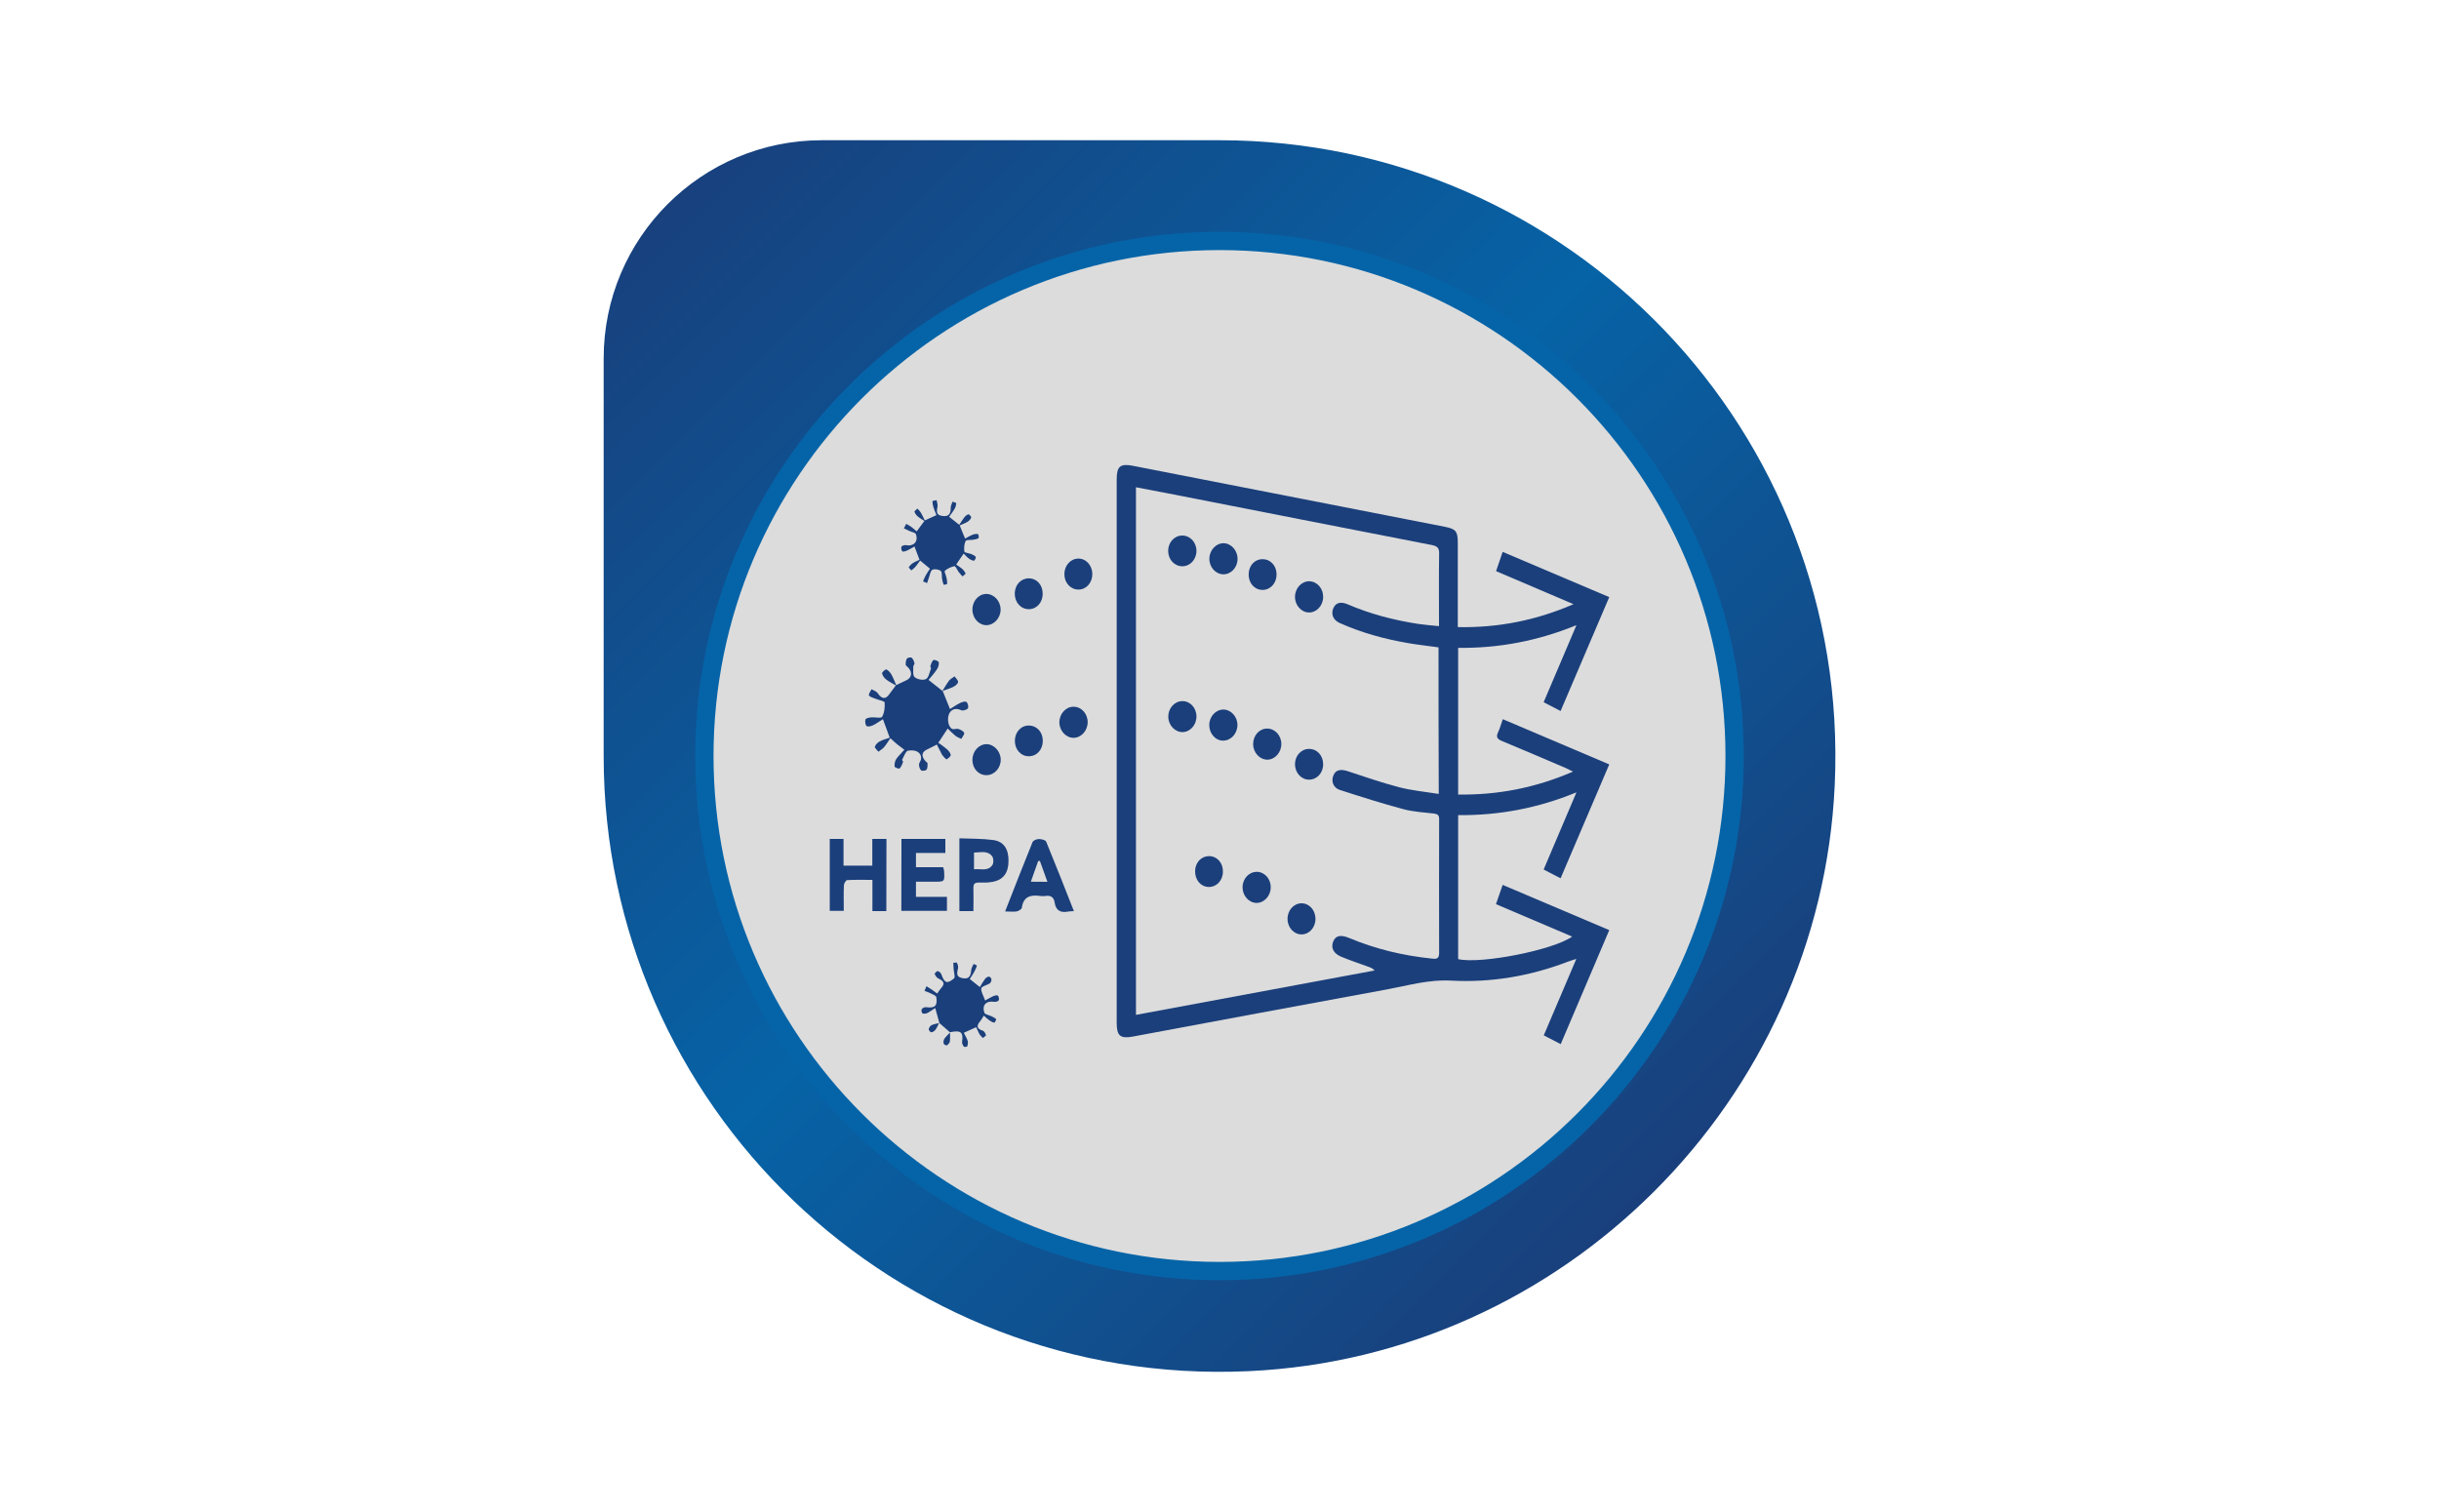
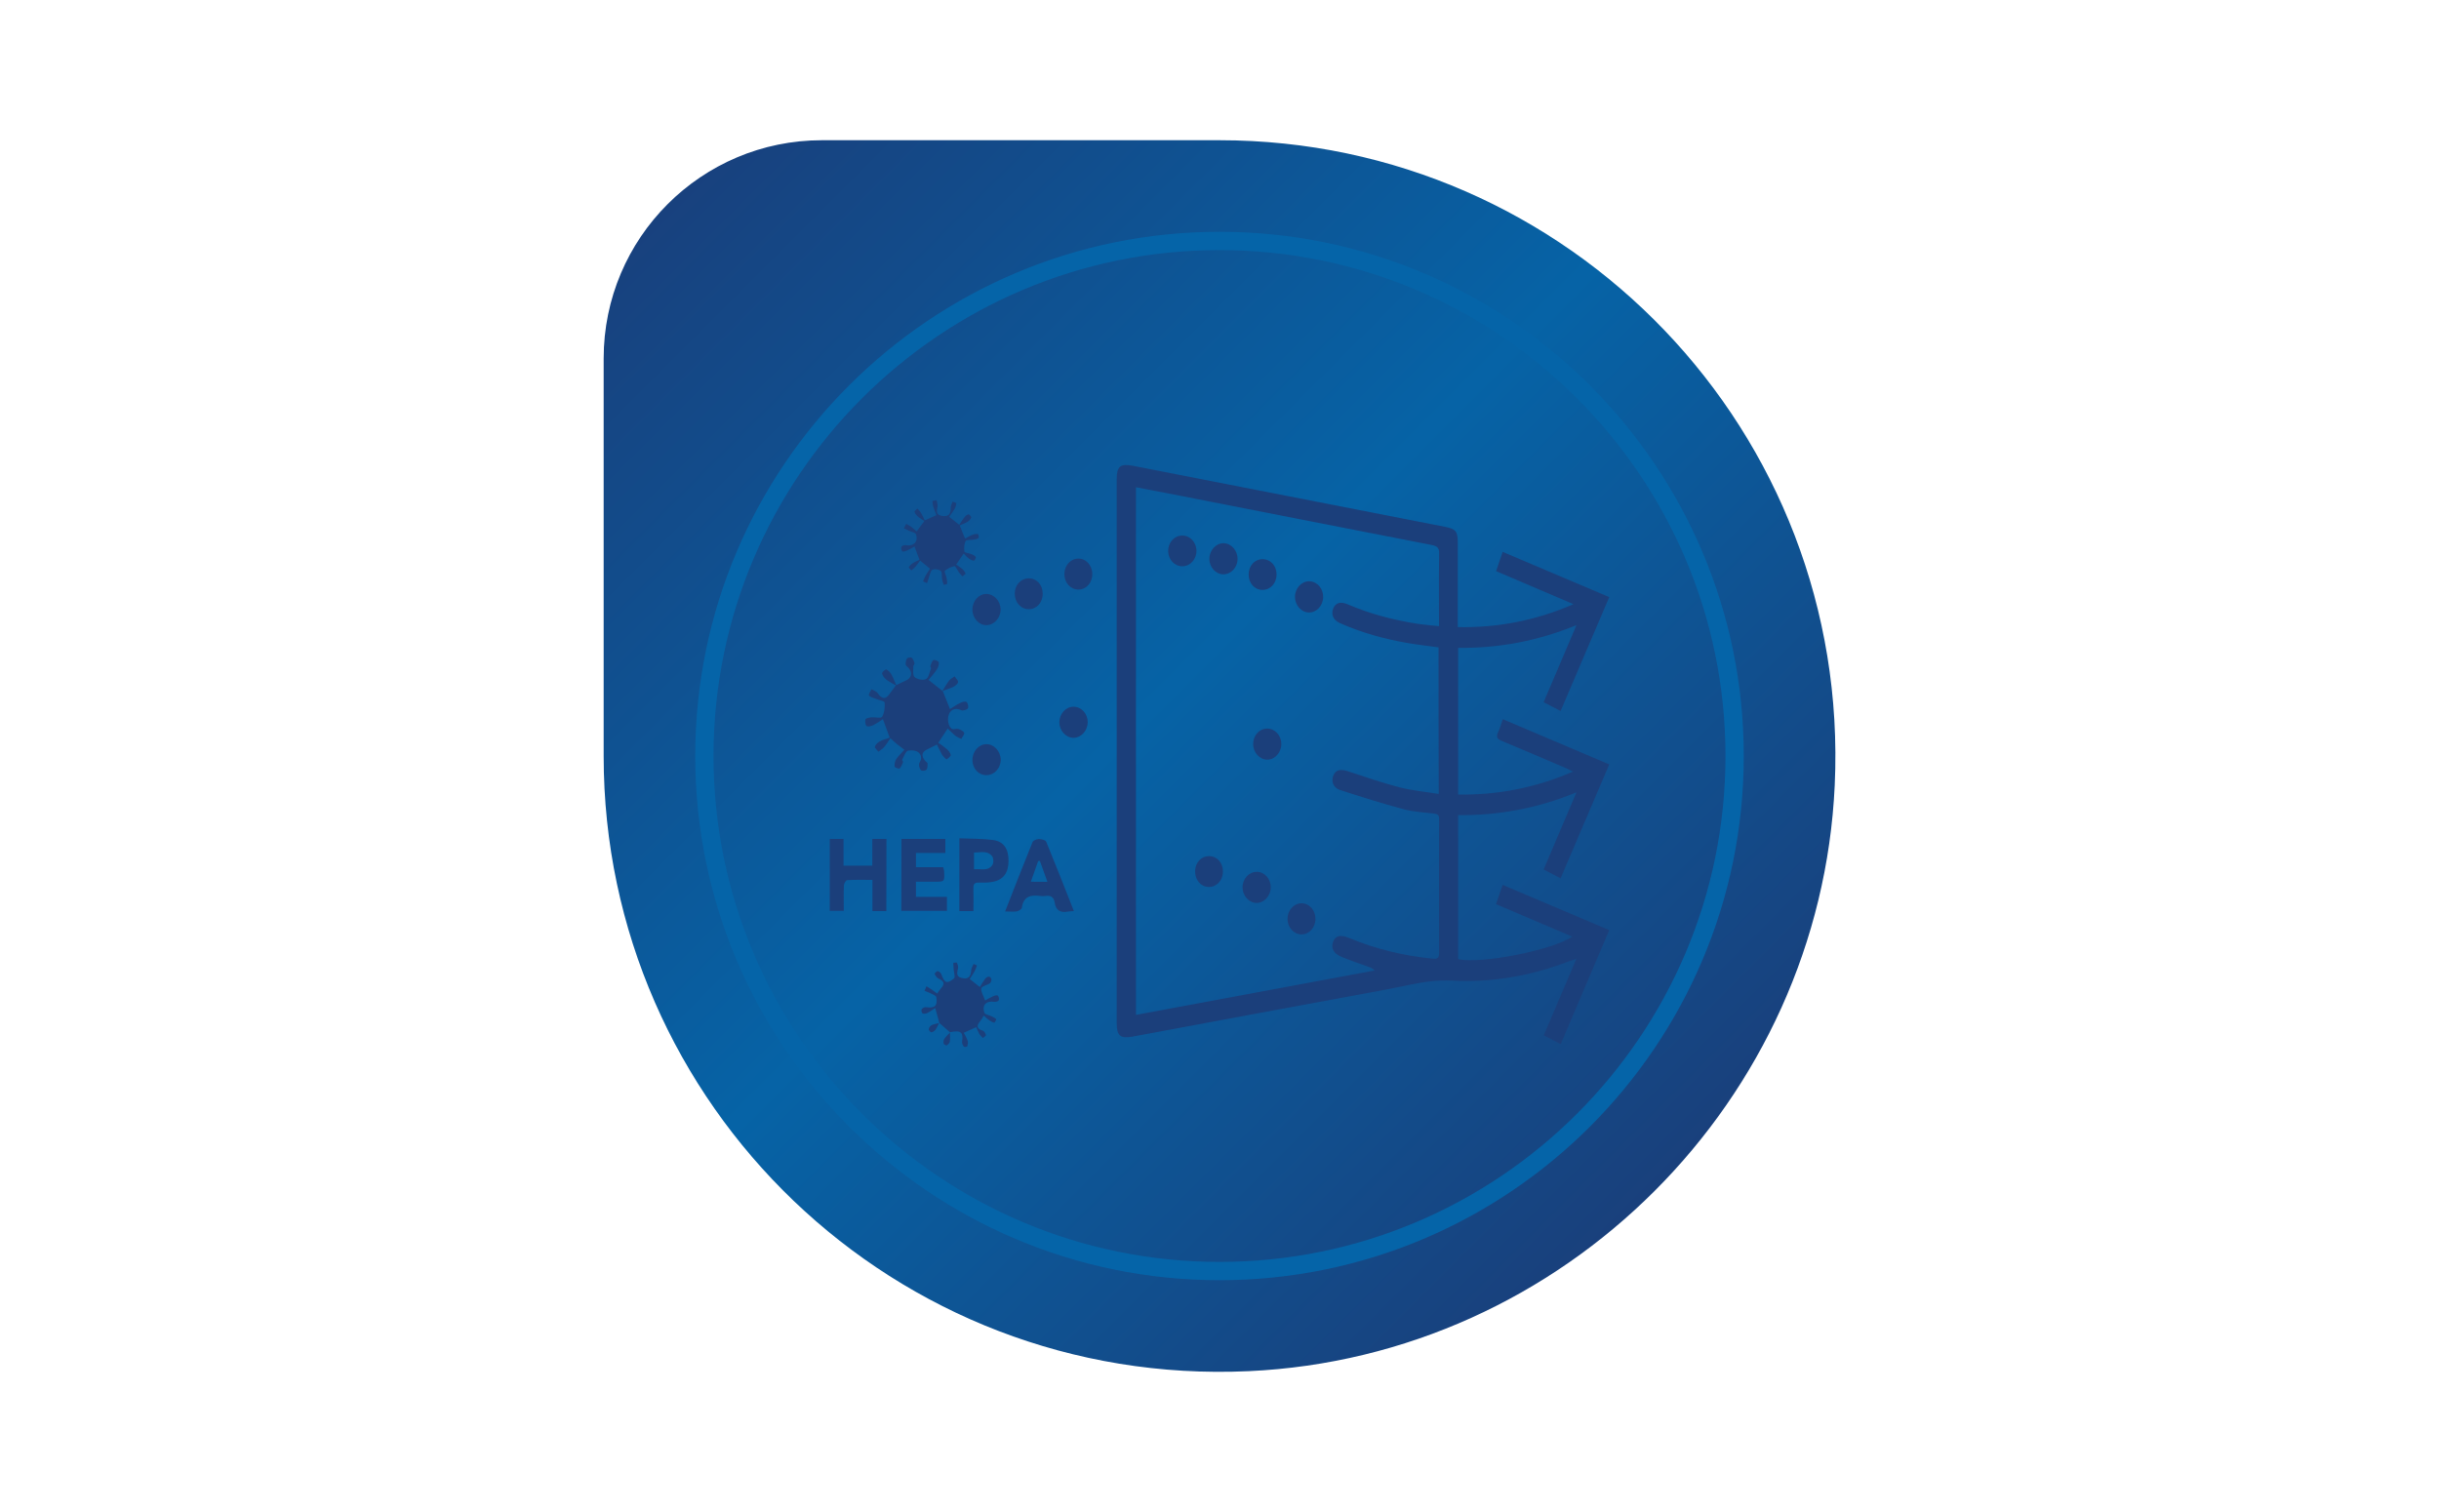
<svg xmlns="http://www.w3.org/2000/svg" version="1.1" id="katman_1" x="0px" y="0px" viewBox="0 0 200 124" style="enable-background:new 0 0 200 124;" xml:space="preserve">
  <g>
    <g>
      <g>
        <linearGradient id="SVGID_1_" gradientUnits="userSpaceOnUse" x1="54.744" y1="16.744" x2="135.67" y2="97.67">
          <stop offset="0" style="stop-color:#18417E" />
          <stop offset="0.5" style="stop-color:#0663A6" />
          <stop offset="1" style="stop-color:#19407C" />
        </linearGradient>
        <path style="fill:url(#SVGID_1_);" d="M100,11.5c28.68,0,51.78,23.91,50.45,52.89c-1.19,25.87-22.19,46.87-48.06,48.06 C73.41,113.78,49.5,90.68,49.5,62V29.4c0-9.89,8.02-17.9,17.9-17.9H100z" />
-         <circle style="fill:#DCDCDC;" cx="100" cy="62" r="42.24" />
      </g>
      <path style="fill:#0564A8;" d="M100,104.99c-23.71,0-42.99-19.29-42.99-42.99c0-23.71,19.29-42.99,42.99-42.99 c23.71,0,42.99,19.29,42.99,42.99C142.99,85.71,123.71,104.99,100,104.99z M100,20.51c-22.88,0-41.49,18.61-41.49,41.49 c0,22.88,18.61,41.49,41.49,41.49c22.88,0,41.49-18.61,41.49-41.49C141.49,39.12,122.88,20.51,100,20.51z" />
    </g>
    <g id="lGMtko.tif">
      <g>
        <path style="fill:#1B3F7B;" d="M127.98,85.63c-0.48-0.25-0.91-0.47-1.39-0.72c0.88-2.07,1.75-4.1,2.67-6.27 c-0.31,0.1-0.49,0.15-0.67,0.22c-3.1,1.19-6.31,1.74-9.62,1.56c-1.8-0.1-3.5,0.4-5.23,0.72c-6.95,1.27-13.9,2.58-20.85,3.87 c-1.03,0.19-1.32-0.06-1.32-1.13c0-14.86,0-29.72,0-44.57c0-1.07,0.29-1.31,1.33-1.11c8.52,1.66,17.04,3.33,25.57,5 c0.92,0.18,1.07,0.37,1.07,1.34c0,2.05,0,4.1,0,6.15c0,0.22,0,0.44,0,0.74c3.3,0.06,6.39-0.54,9.49-1.88 c-2.18-0.93-4.23-1.8-6.35-2.71c0.18-0.52,0.35-1.01,0.54-1.58c2.92,1.24,5.8,2.46,8.74,3.71c-1.33,3.13-2.65,6.21-3.99,9.34 c-0.48-0.25-0.9-0.47-1.39-0.72c0.88-2.08,1.76-4.12,2.69-6.32c-3.19,1.3-6.38,1.9-9.7,1.86c0,4.03,0,7.99,0,12.03 c3.25,0.05,6.34-0.55,9.42-1.88c-0.27-0.13-0.43-0.22-0.59-0.29c-1.75-0.74-3.49-1.5-5.24-2.22c-0.38-0.16-0.5-0.32-0.32-0.71 c0.15-0.32,0.25-0.67,0.39-1.08c2.91,1.23,5.78,2.46,8.73,3.71c-1.33,3.12-2.65,6.21-3.99,9.34c-0.48-0.25-0.91-0.47-1.39-0.72 c0.89-2.08,1.76-4.13,2.69-6.33c-3.19,1.31-6.38,1.9-9.7,1.87c0,3.97,0,7.89,0,11.81c1.87,0.42,7.78-0.74,9.35-1.85 c-2.08-0.89-4.13-1.76-6.25-2.66c0.18-0.53,0.35-1.01,0.55-1.58c2.92,1.24,5.8,2.46,8.74,3.71 C130.63,79.41,129.31,82.5,127.98,85.63z M117.96,53.09c-0.87-0.12-1.69-0.21-2.5-0.35c-1.93-0.33-3.82-0.85-5.61-1.65 c-0.53-0.24-0.72-0.72-0.52-1.2c0.19-0.46,0.6-0.58,1.18-0.33c1.86,0.8,3.8,1.3,5.8,1.61c0.55,0.08,1.1,0.12,1.69,0.18 c0-2.06-0.02-4.01,0.01-5.97c0.01-0.46-0.17-0.59-0.59-0.68c-7.05-1.37-14.09-2.76-21.14-4.14c-1.03-0.2-2.06-0.39-3.13-0.6 c0,14.44,0,28.82,0,43.27c6.56-1.22,13.06-2.43,19.57-3.64c-0.16-0.18-0.33-0.24-0.5-0.3c-0.74-0.27-1.49-0.52-2.22-0.82 c-0.66-0.27-0.89-0.74-0.67-1.27c0.2-0.48,0.61-0.56,1.29-0.28c2.17,0.91,4.43,1.45,6.76,1.69c0.33,0.04,0.63,0.08,0.63-0.44 c-0.01-3.67-0.01-7.34,0-11c0-0.32-0.12-0.41-0.42-0.45c-0.84-0.1-1.7-0.14-2.51-0.36c-1.76-0.47-3.49-1.02-5.22-1.58 c-0.54-0.18-0.72-0.72-0.52-1.19c0.19-0.46,0.59-0.54,1.19-0.34c1.39,0.46,2.78,0.94,4.19,1.31c1.04,0.27,2.13,0.37,3.26,0.55 C117.96,61.05,117.96,57.09,117.96,53.09z" />
        <path style="fill:#1B3F7B;" d="M76.83,61.06c-0.37,0.18-0.52,0.27-0.76,0.38c-0.49,0.21-0.56,0.55-0.19,0.97 c0.06,0.07,0.18,0.13,0.18,0.2c0,0.17,0.01,0.39-0.09,0.51c-0.07,0.09-0.35,0.12-0.43,0.06c-0.12-0.1-0.18-0.31-0.18-0.48 c0-0.15,0.15-0.3,0.17-0.46c0.04-0.48-0.35-0.79-1.06-0.68c-0.2,0.03-0.34,0.47-0.49,0.74c-0.02,0.04,0.09,0.15,0.07,0.2 c-0.07,0.19-0.15,0.39-0.29,0.53c-0.04,0.04-0.39-0.09-0.4-0.16c-0.02-0.2,0.02-0.44,0.12-0.6c0.18-0.27,0.43-0.5,0.68-0.78 c-0.27-0.2-0.43-0.32-0.59-0.45c-0.16-0.13-0.31-0.27-0.56-0.5c-0.18,0.26-0.33,0.52-0.52,0.74c-0.13,0.15-0.31,0.25-0.46,0.37 c-0.1-0.14-0.32-0.31-0.29-0.41c0.05-0.17,0.23-0.35,0.4-0.44c0.25-0.14,0.54-0.2,0.82-0.3c-0.2-0.54-0.35-0.96-0.56-1.52 c-0.29,0.18-0.54,0.37-0.81,0.5c-0.16,0.08-0.45,0.14-0.53,0.06c-0.11-0.11-0.14-0.38-0.09-0.54c0.03-0.1,0.3-0.15,0.46-0.17 c0.31-0.03,0.82,0.1,0.9-0.04c0.19-0.33,0.24-0.78,0.21-1.18c-0.01-0.12-0.48-0.19-0.73-0.3c-0.19-0.08-0.44-0.13-0.55-0.27 c-0.06-0.07,0.1-0.34,0.2-0.51c0.19,0.08,0.43,0.18,0.53,0.34c0.32,0.47,0.64,0.5,0.95,0.04c0.14-0.2,0.29-0.39,0.52-0.7 c-0.28-0.17-0.56-0.3-0.8-0.49c-0.15-0.12-0.3-0.32-0.33-0.5c-0.02-0.09,0.29-0.35,0.35-0.32c0.17,0.08,0.32,0.25,0.42,0.42 c0.15,0.27,0.26,0.57,0.39,0.87c0.34-0.16,0.55-0.28,0.77-0.37c0.5-0.21,0.59-0.64,0.23-1.06c-0.07-0.08-0.21-0.16-0.22-0.24 c-0.01-0.17,0.01-0.37,0.1-0.51c0.05-0.08,0.32-0.12,0.39-0.07c0.12,0.11,0.19,0.3,0.23,0.46c0.02,0.07-0.1,0.17-0.1,0.25 c0.01,0.31-0.06,0.74,0.11,0.88c0.21,0.19,0.7,0.28,0.93,0.16c0.22-0.11,0.29-0.55,0.41-0.86c0.02-0.06-0.07-0.15-0.05-0.21 c0.07-0.18,0.12-0.4,0.26-0.49c0.07-0.05,0.42,0.09,0.43,0.18c0.03,0.18-0.04,0.42-0.15,0.58c-0.2,0.31-0.45,0.58-0.69,0.87 c0.42,0.33,0.72,0.57,1.14,0.9c0.19-0.29,0.35-0.59,0.55-0.85c0.11-0.14,0.3-0.23,0.45-0.34c0.1,0.16,0.3,0.32,0.28,0.47 c-0.01,0.14-0.22,0.3-0.37,0.38c-0.28,0.14-0.58,0.23-0.89,0.34c0.22,0.53,0.38,0.95,0.6,1.49c0.3-0.18,0.55-0.37,0.83-0.5 c0.16-0.08,0.43-0.16,0.52-0.08c0.12,0.09,0.19,0.42,0.12,0.52c-0.09,0.12-0.4,0.22-0.54,0.16c-0.39-0.19-0.74-0.12-0.94,0.18 c-0.3,0.45-0.12,1.26,0.22,1.36c0.14,0.04,0.33-0.05,0.47-0.01c0.18,0.06,0.42,0.17,0.48,0.32c0.05,0.12-0.15,0.33-0.23,0.5 c-0.16-0.08-0.35-0.15-0.49-0.26c-0.21-0.17-0.4-0.38-0.63-0.59c-0.3,0.45-0.48,0.73-0.77,1.17c0.25,0.15,0.47,0.33,0.68,0.5 c0.15,0.12,0.31,0.31,0.34,0.49c0.02,0.1-0.19,0.28-0.35,0.37c-0.15-0.12-0.3-0.28-0.4-0.45C77.11,61.59,76.95,61.36,76.83,61.06 z" />
        <path style="fill:#1B3F7B;" d="M79.14,44.17c0.22-0.12,0.41-0.24,0.62-0.32c0.13-0.05,0.3-0.08,0.43-0.05 c0.05,0.01,0.1,0.3,0.05,0.33c-0.11,0.08-0.27,0.1-0.42,0.13c-0.22,0.04-0.59-0.01-0.64,0.11c-0.12,0.25-0.14,0.58-0.1,0.87 c0.01,0.09,0.37,0.12,0.56,0.2c0.14,0.06,0.29,0.12,0.37,0.23c0.04,0.05-0.09,0.31-0.13,0.31c-0.14,0-0.28-0.07-0.4-0.15 c-0.16-0.11-0.29-0.26-0.46-0.43c-0.14,0.2-0.23,0.34-0.32,0.47c-0.08,0.12-0.17,0.25-0.29,0.43c0.17,0.12,0.34,0.22,0.49,0.35 c0.12,0.11,0.22,0.25,0.28,0.39c0.01,0.04-0.17,0.15-0.26,0.23c-0.1-0.12-0.21-0.23-0.3-0.35c-0.12-0.17-0.27-0.5-0.35-0.49 c-0.28,0.06-0.57,0.19-0.79,0.38c-0.07,0.06,0.1,0.38,0.14,0.59c0.03,0.16,0.06,0.33,0.04,0.49c0,0.03-0.28,0.08-0.28,0.07 c-0.06-0.16-0.1-0.32-0.13-0.49c-0.04-0.22,0.02-0.54-0.11-0.65c-0.16-0.13-0.51-0.18-0.69-0.09c-0.15,0.08-0.19,0.4-0.27,0.61 c-0.06,0.16-0.11,0.32-0.16,0.48c-0.11-0.05-0.22-0.09-0.33-0.14c0.07-0.16,0.13-0.34,0.22-0.49c0.1-0.19,0.23-0.36,0.35-0.55 c-0.28-0.23-0.51-0.42-0.81-0.67c-0.13,0.18-0.25,0.35-0.38,0.51c-0.1,0.11-0.22,0.2-0.34,0.3c-0.08-0.09-0.23-0.24-0.21-0.27 c0.09-0.13,0.21-0.25,0.34-0.33c0.16-0.11,0.35-0.18,0.54-0.27c-0.14-0.37-0.26-0.68-0.41-1.09c-0.22,0.12-0.41,0.24-0.61,0.33 c-0.12,0.05-0.31,0.12-0.38,0.07c-0.08-0.06-0.13-0.28-0.08-0.38c0.04-0.09,0.25-0.15,0.36-0.13c0.64,0.12,1.05-0.3,0.82-0.91 c-0.05-0.13-0.35-0.17-0.54-0.26c-0.15-0.07-0.29-0.14-0.44-0.21c0.06-0.12,0.13-0.25,0.19-0.37c0.13,0.08,0.26,0.14,0.39,0.23 c0.15,0.11,0.3,0.24,0.47,0.39c0.22-0.3,0.39-0.54,0.63-0.85c-0.2-0.14-0.4-0.25-0.57-0.4c-0.11-0.1-0.21-0.24-0.24-0.37 c-0.01-0.06,0.16-0.16,0.24-0.25c0.1,0.11,0.22,0.22,0.29,0.35c0.12,0.19,0.21,0.41,0.31,0.62c0.35-0.16,0.62-0.28,0.96-0.43 c-0.09-0.23-0.18-0.44-0.25-0.66c-0.05-0.16-0.08-0.33-0.08-0.49c0-0.03,0.22-0.05,0.34-0.08c0.03,0.16,0.1,0.33,0.08,0.49 c-0.05,0.36-0.18,0.72,0.37,0.8c0.52,0.08,0.72-0.12,0.71-0.69c0-0.16,0.1-0.32,0.15-0.48c0.11,0.05,0.32,0.1,0.31,0.14 c-0.02,0.16-0.07,0.33-0.15,0.47c-0.13,0.22-0.29,0.41-0.44,0.63c0.29,0.23,0.52,0.42,0.83,0.66c0.15-0.23,0.28-0.44,0.43-0.63 c0.08-0.1,0.21-0.21,0.33-0.23c0.06-0.01,0.24,0.2,0.22,0.26c-0.04,0.13-0.16,0.26-0.28,0.34c-0.21,0.13-0.44,0.21-0.66,0.31 C78.86,43.5,78.98,43.8,79.14,44.17z" />
        <path style="fill:#1B3F7B;" d="M77.91,84.67c-0.3-0.26-0.6-0.52-0.89-0.78l0.01,0.01c-0.1-0.37-0.21-0.74-0.34-1.23 c-0.27,0.17-0.45,0.31-0.65,0.41c-0.11,0.05-0.29,0.08-0.39,0.03c-0.07-0.04-0.12-0.26-0.07-0.34c0.06-0.1,0.24-0.19,0.35-0.17 c0.72,0.1,0.96-0.1,0.85-0.82c-0.02-0.14-0.33-0.24-0.52-0.34c-0.14-0.07-0.3-0.12-0.45-0.18c0.05-0.13,0.1-0.25,0.16-0.38 c0.14,0.09,0.28,0.17,0.41,0.26c0.15,0.1,0.29,0.21,0.47,0.34c0.13-0.18,0.21-0.32,0.32-0.44c0.36-0.39,0.2-0.6-0.22-0.79 c-0.14-0.06-0.24-0.24-0.31-0.38c-0.02-0.03,0.18-0.24,0.25-0.23c0.12,0.03,0.26,0.14,0.3,0.26c0.26,0.72,0.46,0.82,1.04,0.34 c0.12-0.1-0.01-0.49-0.03-0.75c-0.01-0.18-0.02-0.36-0.03-0.53c0.1,0,0.29-0.04,0.3-0.01c0.06,0.14,0.12,0.31,0.09,0.45 c-0.07,0.34-0.19,0.68,0.28,0.8c0.54,0.14,0.77-0.07,0.8-0.65c0.01-0.17,0.13-0.33,0.2-0.5c0.09,0.05,0.27,0.12,0.27,0.13 c-0.05,0.17-0.12,0.34-0.21,0.5c-0.11,0.21-0.25,0.4-0.38,0.61c0.16,0.13,0.27,0.22,0.39,0.31c0.12,0.09,0.23,0.18,0.44,0.35 c0.15-0.25,0.28-0.48,0.44-0.69c0.07-0.09,0.2-0.16,0.31-0.17c0.07,0,0.19,0.14,0.2,0.22c0.01,0.11-0.05,0.28-0.13,0.33 c-0.23,0.16-0.67,0.24-0.7,0.41c-0.05,0.27,0.17,0.59,0.31,1c0.24-0.13,0.45-0.26,0.66-0.35c0.12-0.05,0.31-0.11,0.38-0.05 c0.08,0.07,0.13,0.29,0.08,0.38c-0.05,0.09-0.25,0.15-0.37,0.13c-0.66-0.11-1.04,0.28-0.8,0.91c0.05,0.13,0.36,0.17,0.54,0.26 c0.15,0.07,0.3,0.14,0.42,0.25c0.02,0.02-0.12,0.3-0.16,0.29c-0.14-0.03-0.28-0.1-0.4-0.19c-0.16-0.11-0.29-0.24-0.46-0.39 c-0.12,0.2-0.19,0.33-0.28,0.44c-0.33,0.38-0.32,0.64,0.21,0.8c0.11,0.04,0.21,0.22,0.25,0.36c0.01,0.05-0.16,0.16-0.25,0.24 c-0.1-0.11-0.22-0.21-0.29-0.33c-0.1-0.17-0.16-0.35-0.26-0.56c-0.35,0.16-0.63,0.29-1.02,0.46c0.12,0.23,0.25,0.44,0.32,0.66 c0.04,0.14,0.01,0.31-0.03,0.45c-0.01,0.04-0.25,0.07-0.28,0.03c-0.08-0.1-0.16-0.26-0.15-0.38c0.12-0.81-0.09-0.99-0.98-0.81 L77.91,84.67z" />
        <path style="fill:#1B3F7B;" d="M72.68,74.72c-0.4,0-0.74,0-1.14,0c0-0.84,0-1.66,0-2.56c-0.74,0-1.41-0.02-2.08,0.02 c-0.1,0.01-0.26,0.28-0.26,0.43c-0.03,0.69-0.01,1.38-0.01,2.09c-0.42,0-0.77,0-1.15,0c0-1.98,0-3.92,0-5.9c0.38,0,0.72,0,1.13,0 c0,0.73,0,1.44,0,2.19c0.8,0,1.54,0,2.36,0c0-0.73,0-1.45,0-2.19c0.43,0,0.78,0,1.16,0C72.68,70.79,72.68,72.73,72.68,74.72z" />
        <path style="fill:#1B3F7B;" d="M73.92,68.8c1.23,0,2.39,0,3.6,0c0,0.37,0,0.72,0,1.15c-0.78,0-1.58,0-2.41,0 c0,0.43,0,0.77,0,1.17c0.76,0,1.49,0,2.23,0c0.04,0.15,0.08,0.25,0.08,0.36c0.04,0.83,0.04,0.83-0.81,0.83c-0.49,0-0.97,0-1.5,0 c0,0.43,0,0.79,0,1.24c0.43,0,0.86,0,1.28,0c0.41,0,0.82,0,1.26,0c0,0.42,0,0.76,0,1.15c-1.24,0-2.47,0-3.74,0 C73.92,72.74,73.92,70.8,73.92,68.8z" />
        <path style="fill:#1B3F7B;" d="M82.42,74.75c0.77-1.96,1.49-3.83,2.25-5.69c0.06-0.14,0.34-0.25,0.52-0.25 c0.21,0,0.55,0.08,0.6,0.22c0.77,1.87,1.51,3.76,2.27,5.69c-0.21,0.02-0.35,0.01-0.49,0.04c-0.63,0.12-1-0.11-1.09-0.76 c-0.07-0.44-0.34-0.59-0.77-0.52c-0.13,0.02-0.27,0.02-0.39,0c-0.79-0.11-1.4,0.02-1.53,0.97c-0.02,0.12-0.27,0.27-0.44,0.3 C83.09,74.78,82.8,74.75,82.42,74.75z M85.89,72.32c-0.23-0.64-0.42-1.18-0.62-1.72c-0.05,0.01-0.09,0.02-0.14,0.02 c-0.19,0.55-0.39,1.1-0.6,1.69C85.03,72.32,85.41,72.32,85.89,72.32z" />
        <path style="fill:#1B3F7B;" d="M79.82,74.72c-0.42,0-0.76,0-1.15,0c0-1.97,0-3.92,0-5.97c0.95,0.04,1.87,0.02,2.77,0.14 c0.88,0.12,1.27,0.75,1.26,1.73c-0.01,0.97-0.43,1.54-1.31,1.7c-0.37,0.07-0.75,0.07-1.12,0.06c-0.35-0.01-0.46,0.12-0.45,0.46 C79.84,73.46,79.82,74.07,79.82,74.72z M79.87,69.92c0,0.49,0,0.9,0,1.37c0.55-0.06,1.13,0.19,1.5-0.34 c0.12-0.17,0.11-0.56-0.01-0.72C80.99,69.73,80.42,69.91,79.87,69.92z" />
        <path style="fill:#1B3F7B;" d="M89.19,59.24c-0.01,0.7-0.54,1.27-1.17,1.27c-0.63-0.01-1.16-0.6-1.15-1.29 c0.01-0.7,0.54-1.27,1.17-1.26C88.68,57.96,89.2,58.54,89.19,59.24z" />
        <path style="fill:#1B3F7B;" d="M80.88,48.71c0.63,0,1.16,0.57,1.17,1.27c0.01,0.69-0.53,1.28-1.15,1.29 c-0.63,0.01-1.16-0.57-1.16-1.27C79.73,49.29,80.25,48.71,80.88,48.71z" />
        <path style="fill:#1B3F7B;" d="M79.74,62.33c-0.01-0.7,0.51-1.29,1.14-1.3c0.62-0.01,1.17,0.58,1.18,1.26 c0.01,0.69-0.51,1.27-1.15,1.28C80.26,63.59,79.74,63.04,79.74,62.33z" />
-         <path style="fill:#1B3F7B;" d="M83.22,60.76c0-0.72,0.5-1.27,1.16-1.26c0.64,0.01,1.12,0.53,1.13,1.23 c0.01,0.73-0.47,1.28-1.13,1.29C83.72,62.03,83.22,61.48,83.22,60.76z" />
        <path style="fill:#1B3F7B;" d="M85.5,48.68c0.01,0.73-0.49,1.28-1.14,1.28c-0.65,0-1.15-0.56-1.15-1.28 c0.01-0.7,0.48-1.23,1.12-1.25C85,47.42,85.5,47.95,85.5,48.68z" />
        <path style="fill:#1B3F7B;" d="M89.57,47.06c0.01,0.72-0.48,1.28-1.12,1.29c-0.65,0.01-1.16-0.53-1.17-1.24 c-0.01-0.71,0.48-1.28,1.12-1.3C89.04,45.79,89.56,46.35,89.57,47.06z" />
        <path style="fill:#1B3F7B;" d="M77.01,83.89c-0.1,0.19-0.18,0.4-0.31,0.57c-0.07,0.1-0.22,0.19-0.34,0.2 c-0.07,0-0.22-0.19-0.2-0.27c0.02-0.12,0.13-0.27,0.24-0.32c0.19-0.09,0.41-0.12,0.62-0.17C77.02,83.9,77.01,83.89,77.01,83.89z" />
        <path style="fill:#1B3F7B;" d="M77.9,84.66c0,0.25,0.02,0.51-0.01,0.75c-0.02,0.12-0.14,0.25-0.25,0.32 c-0.04,0.03-0.24-0.07-0.26-0.14c-0.03-0.13-0.01-0.3,0.06-0.4c0.13-0.19,0.31-0.35,0.47-0.52C77.91,84.67,77.9,84.66,77.9,84.66 z" />
-         <path style="fill:#1B3F7B;" d="M99.16,59.44c0.01-0.7,0.55-1.26,1.18-1.25c0.63,0.02,1.15,0.61,1.13,1.3 c-0.02,0.7-0.55,1.26-1.19,1.25C99.65,60.73,99.15,60.14,99.16,59.44z" />
        <path style="fill:#1B3F7B;" d="M100.3,47.1c-0.63-0.02-1.15-0.6-1.13-1.3c0.01-0.69,0.56-1.27,1.18-1.25 c0.63,0.02,1.15,0.62,1.13,1.31C101.47,46.55,100.94,47.11,100.3,47.1z" />
        <path style="fill:#1B3F7B;" d="M104.2,72.79c-0.01,0.7-0.55,1.27-1.18,1.26c-0.63-0.02-1.14-0.61-1.13-1.3 c0.01-0.7,0.54-1.26,1.18-1.25C103.71,71.51,104.22,72.09,104.2,72.79z" />
        <path style="fill:#1B3F7B;" d="M102.76,61.04c-0.01-0.71,0.49-1.28,1.13-1.29c0.64-0.01,1.17,0.54,1.18,1.25 c0.01,0.69-0.51,1.29-1.13,1.3C103.31,62.31,102.77,61.74,102.76,61.04z" />
-         <path style="fill:#1B3F7B;" d="M98.11,58.74c0.01,0.7-0.5,1.28-1.13,1.3c-0.63,0.01-1.17-0.56-1.18-1.25 c-0.01-0.7,0.5-1.28,1.14-1.29C97.57,57.48,98.1,58.03,98.11,58.74z" />
        <path style="fill:#1B3F7B;" d="M108.5,48.97c-0.01,0.7-0.54,1.27-1.17,1.26c-0.63-0.01-1.15-0.6-1.14-1.3 c0.01-0.7,0.54-1.27,1.18-1.26C108.01,47.69,108.51,48.26,108.5,48.97z" />
-         <path style="fill:#1B3F7B;" d="M108.5,62.68c0,0.71-0.51,1.26-1.16,1.26c-0.64,0-1.15-0.57-1.15-1.27c0-0.7,0.52-1.26,1.16-1.25 C108.01,61.42,108.5,61.97,108.5,62.68z" />
        <path style="fill:#1B3F7B;" d="M104.68,47.11c0,0.72-0.5,1.27-1.16,1.27c-0.66-0.01-1.14-0.56-1.13-1.29 c0.01-0.7,0.49-1.23,1.12-1.23C104.18,45.85,104.68,46.39,104.68,47.11z" />
        <path style="fill:#1B3F7B;" d="M105.58,75.35c0-0.71,0.52-1.27,1.15-1.27c0.64,0,1.14,0.57,1.14,1.28c0,0.71-0.52,1.28-1.15,1.27 C106.09,76.63,105.57,76.05,105.58,75.35z" />
        <path style="fill:#1B3F7B;" d="M100.28,71.5c-0.01,0.72-0.53,1.26-1.18,1.24c-0.65-0.02-1.12-0.59-1.1-1.32 c0.02-0.7,0.51-1.21,1.15-1.21C99.81,70.22,100.3,70.77,100.28,71.5z" />
        <path style="fill:#1B3F7B;" d="M98.11,45.16c0.01,0.7-0.5,1.27-1.14,1.28c-0.65,0.01-1.17-0.54-1.18-1.24 c-0.01-0.7,0.49-1.27,1.14-1.28C97.58,43.91,98.1,44.46,98.11,45.16z" />
      </g>
    </g>
  </g>
</svg>